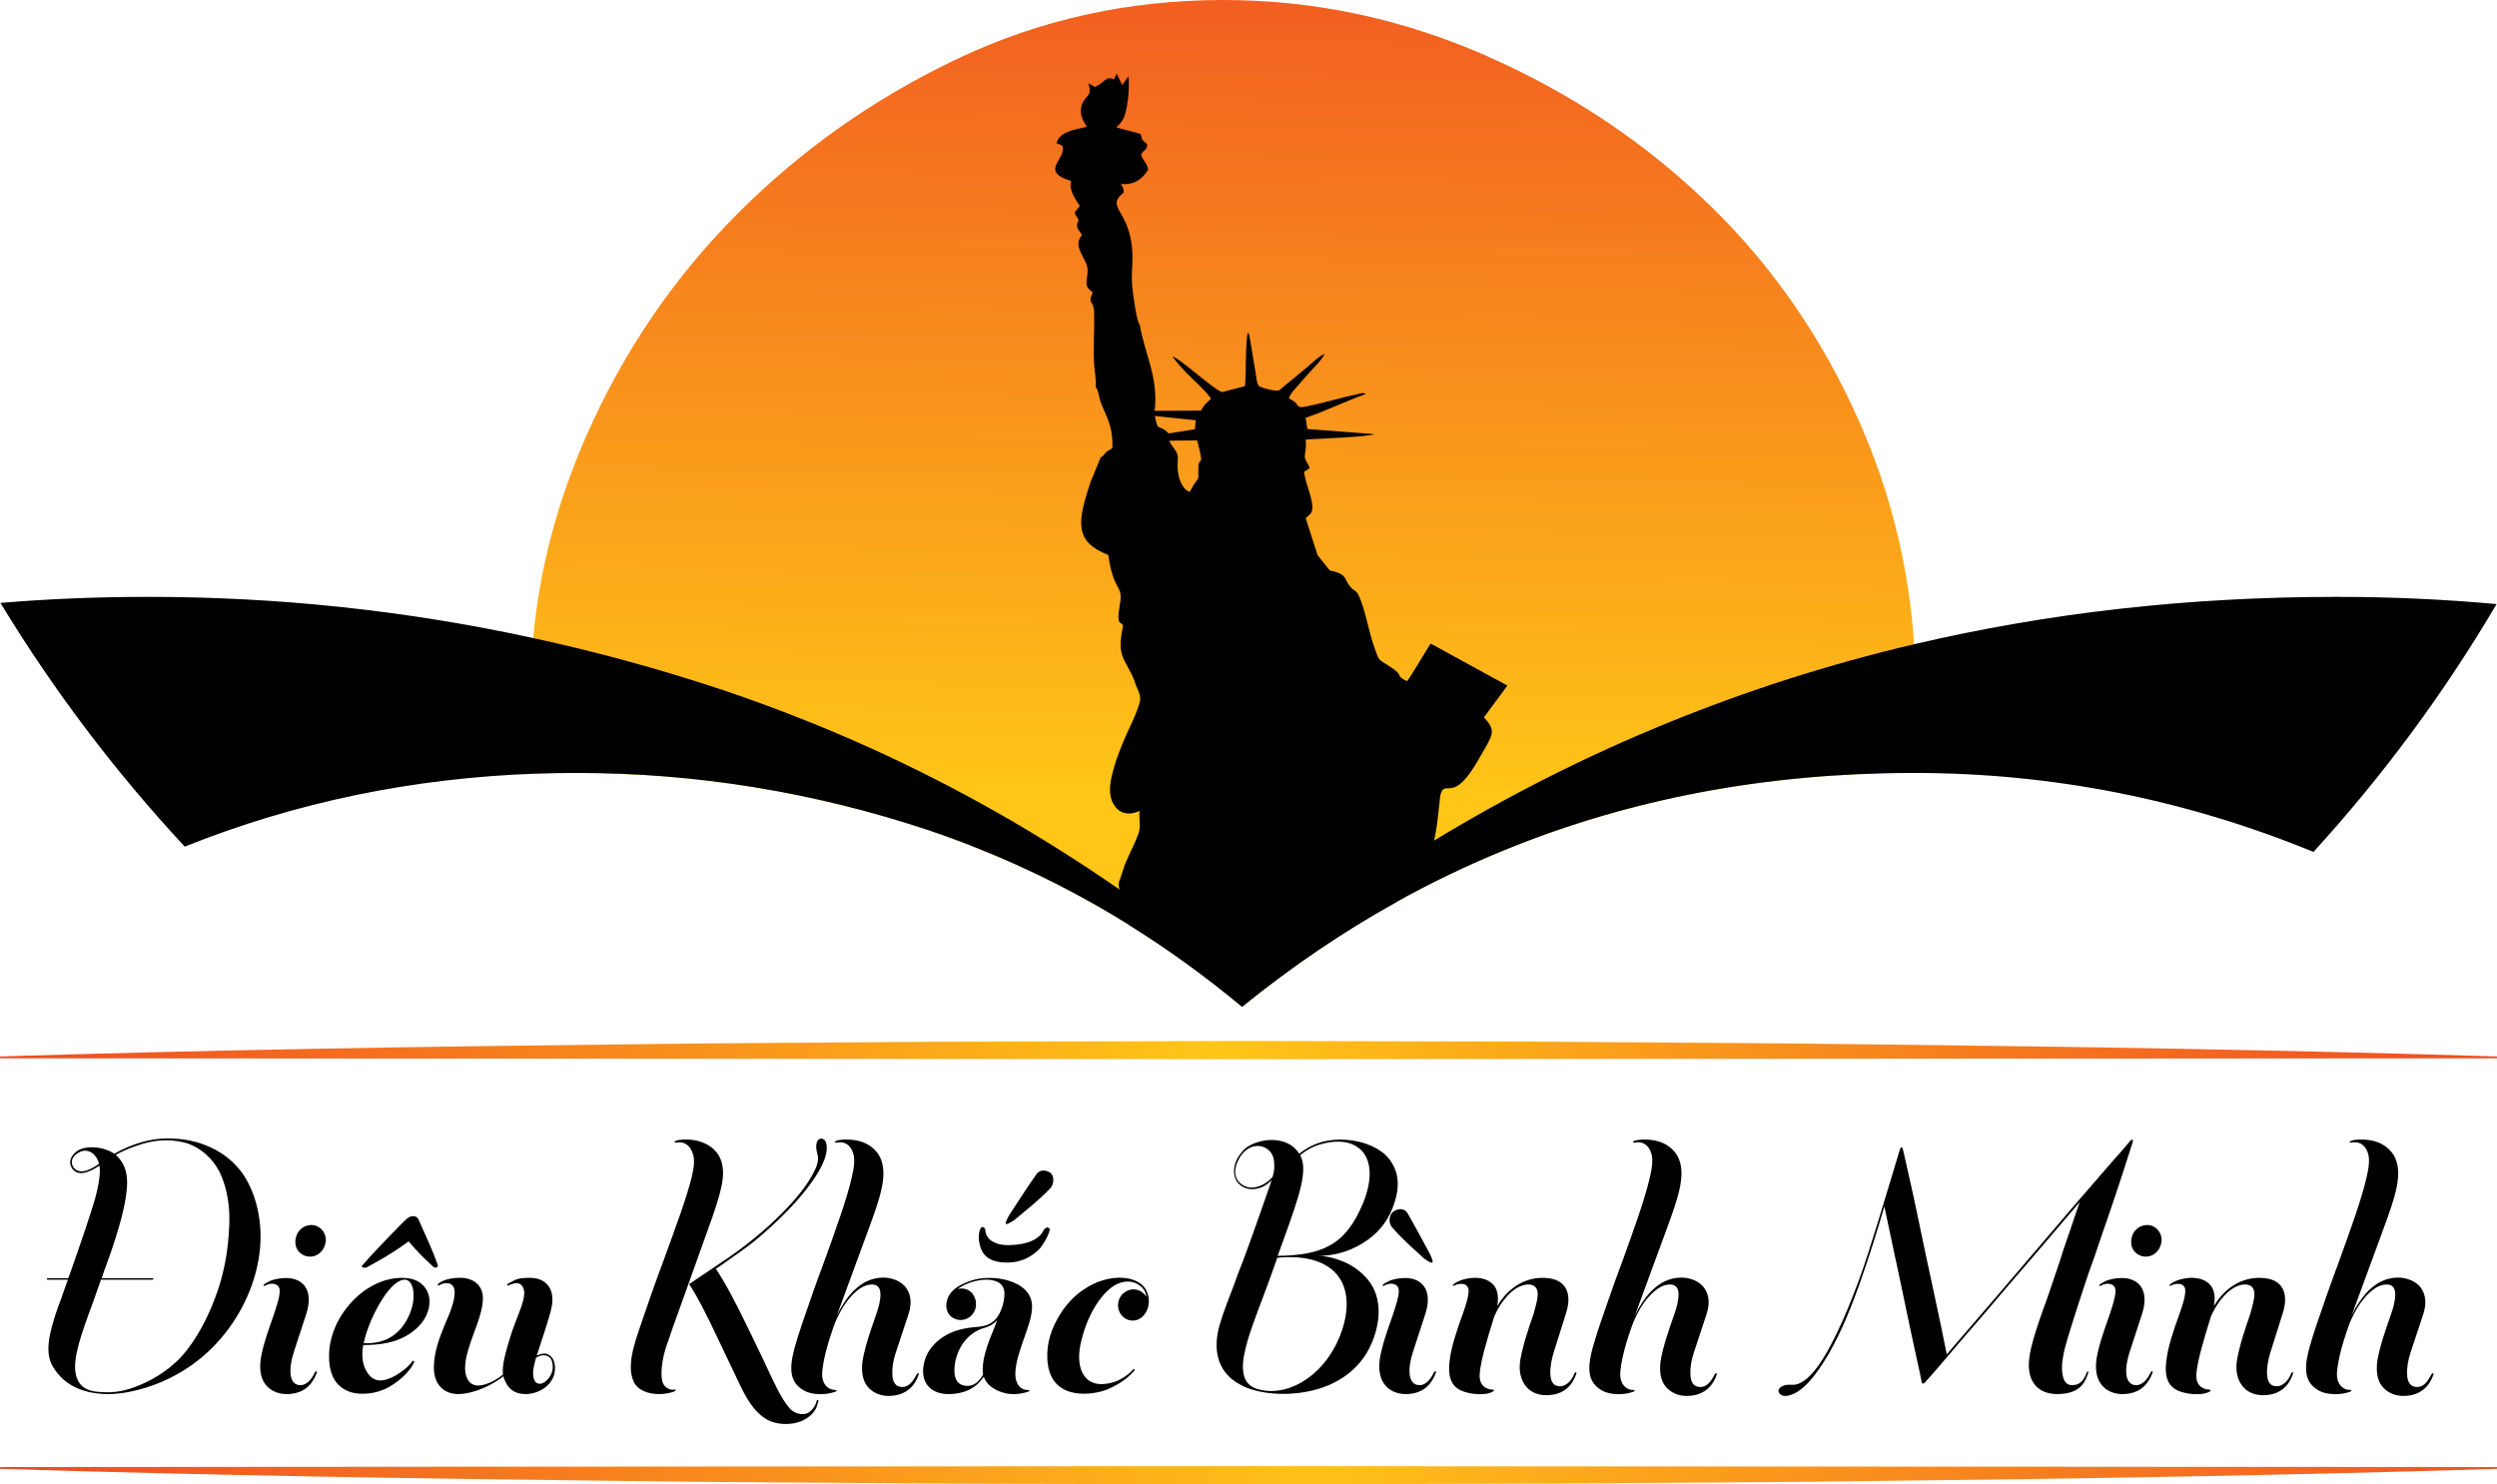
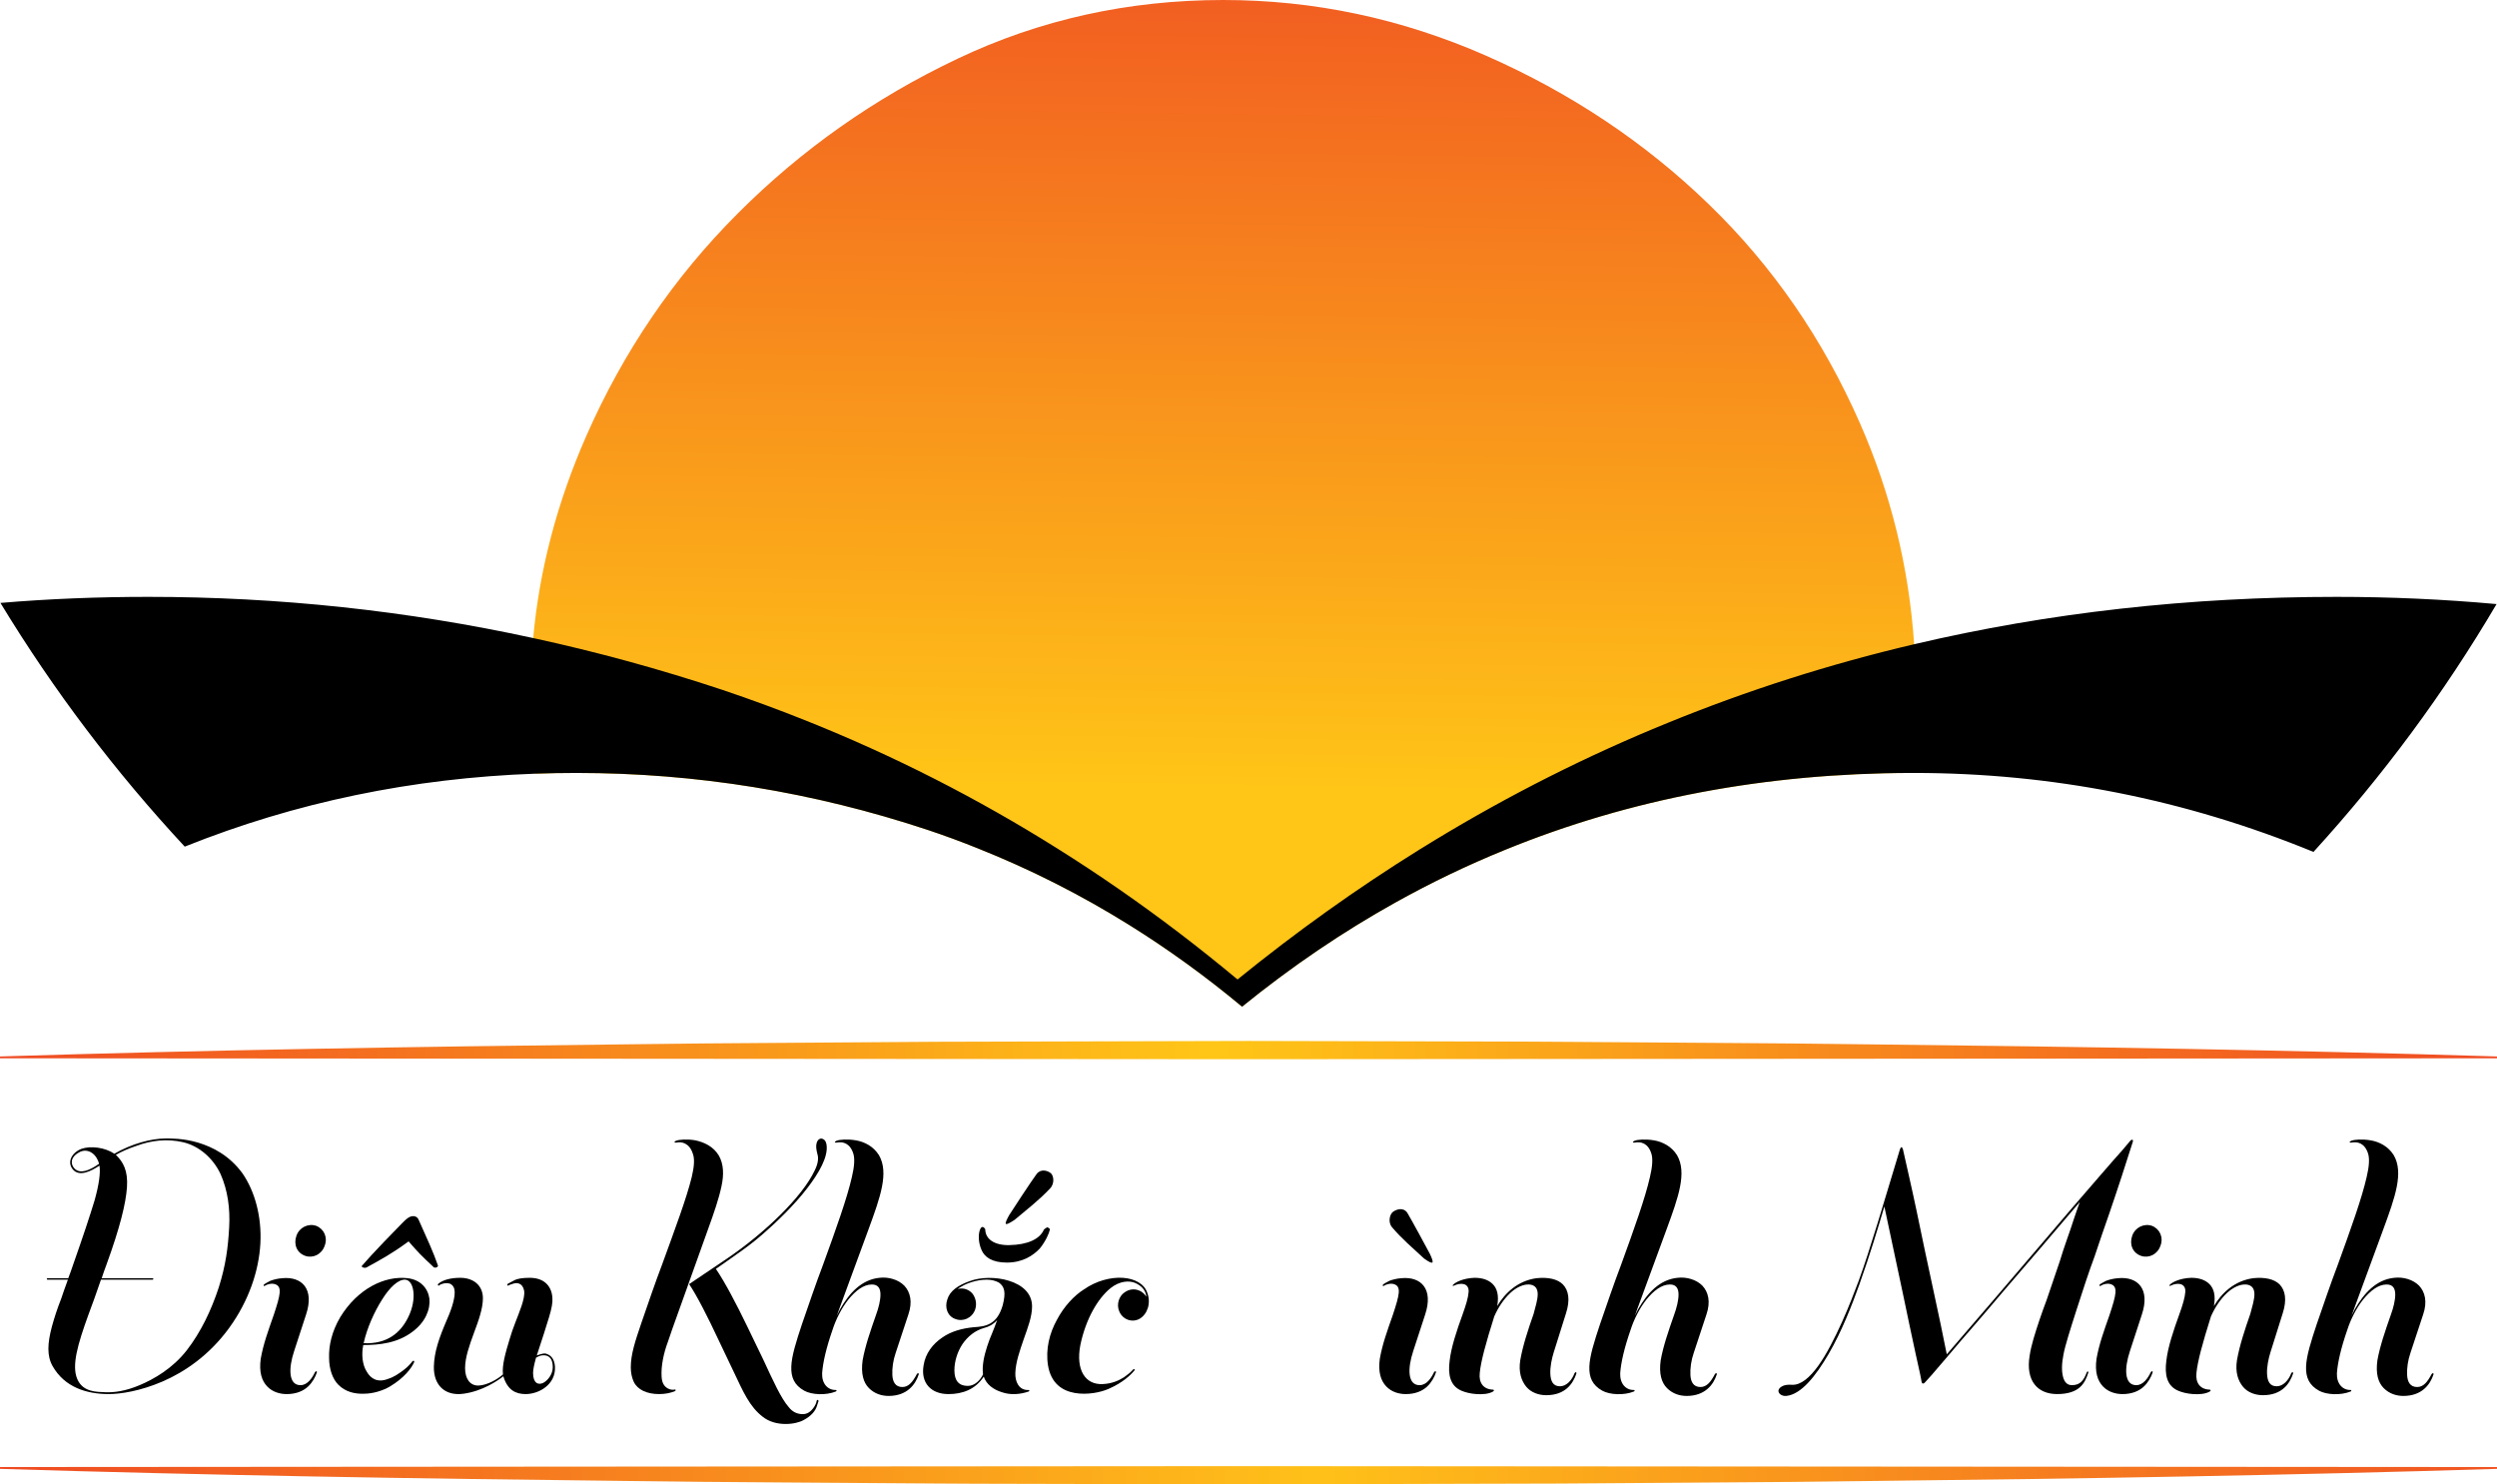
<svg xmlns="http://www.w3.org/2000/svg" xmlns:xlink="http://www.w3.org/1999/xlink" version="1.1" id="Layer_1" x="0px" y="0px" width="1641.57px" height="975.992px" viewBox="0 0 1641.57 975.992" enable-background="new 0 0 1641.57 975.992" xml:space="preserve">
  <g>
    <defs>
      <path id="SVGID_1_" d="M804.203,0c-62.377,0-120.637,12.906-174.805,38.664c-54.28,25.758-102.397,59.614-144.349,101.65    c-42.065,42.063-75.174,90.789-99.605,146.311c-19.264,43.889-30.871,88.191-34.907,132.908    c-1.077,11.911-1.603,23.851-1.603,35.845c0,18.075,1.024,35.846,3.069,53.313c8.927-0.305,17.936-0.47,26.974-0.47    c78.876,0,155.763,12.548,230.687,37.394c11.331,3.786,22.469,7.876,33.525,12.353c62.045,24.766,119.862,59.366,173.368,103.944    c53.81-43.666,111.406-78.103,172.788-103.058c0.027,0,0.027-0.028,0.057-0.028c82.191-33.607,171.184-50.411,267.029-50.604    c2.044-17.328,3.04-34.934,3.04-52.843c0-10.696-0.358-21.28-1.078-31.783c-3.455-50.686-15.311-99.023-35.541-145.095    c-24.32-55.495-57.541-103.695-99.604-144.321c-41.953-40.627-90.788-73.156-146.284-97.56C921.358,12.188,863.816,0,804.203,0z" />
    </defs>
    <clipPath id="SVGID_2_">
      <use xlink:href="#SVGID_1_" overflow="visible" />
    </clipPath>
    <linearGradient id="SVGID_3_" gradientUnits="userSpaceOnUse" x1="0" y1="975.994" x2="1" y2="975.994" gradientTransform="matrix(10.868 -635.774 -635.774 -10.868 621313 11128.002)">
      <stop offset="0" style="stop-color:#FFC617" />
      <stop offset="1" style="stop-color:#EF4923" />
    </linearGradient>
    <polygon clip-path="url(#SVGID_2_)" fill="url(#SVGID_3_)" points="337.623,661.718 349.2,-15.56 1270.782,0.193 1259.205,677.472     " />
  </g>
  <g>
    <defs>
      <rect id="SVGID_4_" width="1641.568" height="975.992" />
    </defs>
    <clipPath id="SVGID_5_">
      <use xlink:href="#SVGID_4_" overflow="visible" />
    </clipPath>
    <path clip-path="url(#SVGID_5_)" d="M53.433,755.414c6.106-2.198,15.632-0.977,21.739,3.176   c11.48-6.596,24.182-10.016,33.708-10.016c2.931,0,11.236-0.244,21.251,2.688c9.77,2.932,20.762,8.549,29.311,20.273   c8.061,11.726,12.702,28.335,11.725,46.166s-7.572,37.616-20.518,55.447c-12.946,17.832-29.067,28.823-43.723,35.174   c-14.656,6.352-27.846,8.305-35.418,8.305c-14.9,0-29.067-4.641-36.884-18.319c-3.908-6.838-3.419-15.144-0.488-26.136   c1.466-5.374,3.42-11.48,6.106-18.32c1.222-3.664,2.687-7.816,4.397-12.457H30.96v-0.244l-0.244-0.732h14.167   c1.221-2.932,2.199-6.107,3.42-9.527c6.107-17.342,10.748-31.266,13.923-41.769c2.931-10.503,3.908-18.075,3.175-22.716   c-5.862,3.908-13.19,7.328-17.342,2.688C43.906,764.451,46.837,758.102,53.433,755.414 M60.516,758.102   c-2.442-1.711-5.618-2.199-8.793-0.245c-5.619,3.176-5.374,7.816-2.687,10.503c3.664,3.664,9.526,1.467,16.121-3.175   C64.424,762.498,62.959,759.811,60.516,758.102 M83.477,780.573c-0.733,10.747-4.641,26.624-13.435,50.807   c-1.221,3.175-2.198,6.106-3.175,9.038h33.952l-0.244,0.977H66.378c-2.931,8.549-5.617,16.121-8.304,23.205   c-7.084,19.541-10.992,33.22-7.328,42.014c3.664,8.793,12.701,8.549,18.564,8.793c5.862,0.244,13.19-0.732,22.472-4.641   c9.282-3.908,21.739-10.992,31.021-22.961c9.282-11.969,16.122-26.381,21.007-41.281c4.641-14.655,6.106-26.38,6.839-39.326   c0.733-12.701-0.977-24.67-5.618-35.174c-4.885-10.503-14.167-18.563-24.671-21.006c-10.503-2.443-21.006-1.222-30.777,2.442   c-5.129,1.71-9.526,3.664-13.434,5.862C81.034,763.963,84.21,769.826,83.477,780.573" />
    <path clip-path="url(#SVGID_5_)" d="M201.208,864.355l-7.816,23.938c-3.908,11.725-3.664,22.473,4.153,22.473   c4.64,0,7.816-4.886,9.526-8.55c0.732-0.977,1.465-0.732,1.221,0.244c-0.977,2.932-2.931,6.595-5.863,9.282   c-3.175,2.932-7.816,4.885-13.922,4.885c-4.641,0-9.527-1.465-12.946-5.129c-3.42-3.664-5.374-9.282-4.153-18.076   c1.71-9.77,4.886-18.319,8.55-28.822c2.198-6.596,3.663-11.48,3.908-14.656c0.244-3.175-0.733-4.885-3.176-5.617   c-2.198-0.733-5.373,0.244-6.35,0.977s-1.466-0.244-0.489-0.977c0.733-0.489,1.954-1.222,3.908-2.199   c1.954-0.732,4.641-1.465,7.816-1.709C198.521,839.197,206.826,847.501,201.208,864.355 M200.72,825.762   c-5.618-1.954-7.816-7.572-5.862-13.189c1.954-5.619,7.816-8.306,12.945-6.596c5.13,1.954,7.817,7.572,5.619,13.189   C211.468,824.785,205.849,827.472,200.72,825.762" />
    <path clip-path="url(#SVGID_5_)" d="M241.022,901.728c2.687,4.886,7.328,7.572,14.167,4.886c3.908-1.221,7.328-3.664,10.259-5.863   c2.931-2.198,4.885-4.641,5.618-5.617c0.733-0.733,1.466-0.489,1.221,0.488c-1.709,3.908-6.595,10.503-16.121,16.121   c-4.641,2.688-10.992,4.641-16.854,4.641c-6.107,0.244-12.213-1.221-16.854-5.861c-3.664-3.664-6.107-10.016-6.107-17.832   c-0.244-7.816,1.71-17.098,7.328-26.625c11.48-18.808,29.312-27.357,44.212-25.646c8.549,0.977,13.434,6.595,14.411,13.434   c0.733,7.084-2.687,15.389-10.748,21.496c-10.014,7.816-22.227,9.037-32.731,9.037C237.603,890.247,238.09,897.086,241.022,901.728    M238.09,832.112c2.932-3.419,8.55-9.526,14.412-15.633c2.687-2.687,5.374-5.618,8.061-8.305c5.374-5.374,7.816-8.794,11.48-8.55   c1.71,0.245,2.687,0.978,3.42,2.932c5.374,11.969,9.526,21.007,12.457,29.556c0.245,0.978-1.954,1.954-2.931,0.978   c-8.061-7.571-10.015-9.526-16.365-16.854c-10.992,8.061-17.832,11.725-27.602,17.099C239.8,834.066,236.87,833.09,238.09,832.112    M271.799,849.455c-0.489-4.641-2.443-7.816-5.374-8.061c-4.641-0.244-10.259,5.129-15.144,12.945   c-5.13,8.062-10.015,18.809-12.213,28.824c15.632,0.732,24.426-7.084,29.311-17.1C271.311,860.203,272.288,854.096,271.799,849.455   " />
    <path clip-path="url(#SVGID_5_)" d="M330.91,904.902c-3.664,2.932-13.679,9.771-26.136,11.48   c-11.969,1.71-19.786-5.373-19.541-17.831c0.244-9.771,3.419-18.808,8.549-30.775c3.908-8.795,5.129-14.413,5.129-18.077   s-1.71-4.885-2.931-5.617c-3.175-0.978-6.35,0.244-7.083,0.977s-1.466-0.244-0.733-0.977c3.175-2.688,8.549-3.908,14.411-3.908   c8.55,0,14.9,4.885,14.9,13.434c0,6.84-2.931,14.9-5.862,22.717c-2.931,8.061-5.862,16.121-5.862,23.205   c0,6.595,2.931,11.725,9.037,11.48c5.618-0.244,12.702-4.396,15.878-7.328c-0.733-5.862,1.709-14.412,4.152-22.473   c1.221-4.152,2.442-7.816,3.908-11.48c2.687-7.083,6.595-15.877,5.862-21.006c-0.977-5.13-4.641-5.618-7.328-4.641   c-1.465,0.488-2.442,0.732-2.686,0.977c-0.978,0.732-1.466-0.244-0.733-0.977c0.488-0.245,1.954-0.978,4.152-2.199   c2.199-1.221,5.618-1.709,10.26-1.709c10.502,0,14.655,6.595,14.899,13.434c0.245,2.688-0.488,6.84-2.198,12.457   c-1.71,5.619-4.397,14.168-8.061,25.16c0.733-0.244,1.466-0.489,2.198-0.733c1.222-0.244,2.687-0.978,4.397-0.244   c2.932,0.978,5.13,3.664,5.374,8.55c0.245,5.861-2.442,10.258-6.107,13.189c-3.908,3.176-9.037,4.641-13.189,4.641   C338.97,916.627,333.596,913.94,330.91,904.902 M354.359,891.713c-0.733,0.244-1.222,0.732-1.954,0.977   c-1.222,4.396-1.954,7.816-1.954,10.016c0,6.839,3.419,8.061,6.595,6.595c2.931-1.466,6.351-5.618,6.351-10.259   c0-3.664-0.977-7.084-4.642-7.816C357.046,890.98,355.581,891.225,354.359,891.713" />
    <path clip-path="url(#SVGID_5_)" d="M442.046,873.637c-0.733,1.955-1.71,4.886-2.931,8.55c-2.931,7.816-4.641,16.365-4.153,23.205   c0.244,3.663,1.466,6.106,4.153,7.571c1.465,0.734,2.931,0.978,4.152,0.734c0.733-0.245,1.466,0.243,0.489,0.977   c-2.931,1.221-6.351,1.953-10.504,1.953c-8.06,0-14.167-2.93-16.609-8.061c-1.222-2.687-1.955-5.861-1.955-9.525   c0-8.55,2.932-17.343,6.84-28.823c4.641-13.435,9.038-26.381,13.678-38.594c8.794-24.183,16.122-43.724,19.541-57.646   c1.71-7.084,1.955-12.214,0.733-15.389c-2.198-7.084-7.572-8.061-10.503-7.328c-1.71,0.244-2.198-0.488-0.488-1.222   c1.954-0.732,7.083-1.222,12.701-0.244c5.618,1.222,11.725,3.908,15.389,10.015c3.175,5.618,3.419,12.457,1.71,20.273   c-1.71,8.062-4.886,17.344-8.794,28.091L442.046,873.637z M491.144,871.928c3.664,7.572,7.083,14.655,10.503,21.739   c6.595,14.167,11.725,25.647,16.854,31.51c2.443,3.175,5.618,4.641,9.282,4.641c3.175,0,5.374-1.953,6.84-3.908   c1.465-1.954,2.198-3.908,2.198-4.641c0.244-1.222,1.466-0.978,1.221,0.244c-0.244,0.488-0.488,1.466-0.977,2.931   c-0.977,3.176-3.664,6.596-8.793,9.282c-5.13,2.932-18.32,4.642-26.869-2.198c-8.55-6.595-12.702-16.12-19.053-29.556   c-3.175-6.595-6.595-13.679-10.015-21.007c-6.839-14.655-14.167-29.066-19.296-36.639c8.061-5.374,15.632-10.503,23.205-15.633   c14.655-9.771,27.601-20.763,37.372-30.533c9.77-9.771,17.831-19.785,21.984-28.579c2.198-4.396,2.687-8.061,1.71-10.991   c-0.733-2.932-0.978-5.13-0.489-6.84c0.733-2.932,2.931-3.908,4.885-2.442c0.977,0.732,1.466,1.954,1.71,3.664   c0.977,7.571-4.641,17.831-12.946,28.579c-8.305,10.747-19.541,21.738-30.044,30.776c-4.153,3.664-10.26,8.306-15.877,12.214   c-5.863,4.152-10.992,7.816-13.924,9.77C476.488,842.86,484.06,857.271,491.144,871.928" />
    <path clip-path="url(#SVGID_5_)" d="M588.847,889.514c-1.709,4.886-2.442,10.26-2.198,14.656c0.244,4.396,1.954,7.816,6.595,7.816   c4.152,0,6.839-3.42,9.526-8.549c0.733-0.978,1.466-0.488,1.222,0.244c-2.199,6.84-7.817,14.167-19.786,14.167   c-4.641,0-9.282-1.466-12.946-5.13c-3.663-3.664-5.373-9.525-4.152-18.319c1.71-9.526,5.129-19.297,8.793-29.8   c1.71-4.641,2.931-9.526,2.931-13.435s-1.465-6.595-5.618-6.595c-5.617,0-10.747,4.152-15.388,9.77   c-4.641,5.863-8.305,13.191-10.503,20.03c-4.153,11.969-6.351,21.495-6.84,28.579c-0.244,6.839,3.664,10.991,8.794,10.991   c0.733-0.244,0.977,0.733,0.244,0.978c-6.595,2.687-15.877,2.198-20.762-0.488c-6.596-3.664-8.794-8.794-8.55-15.878   c0.244-7.083,3.176-16.365,7.084-28.09c4.641-13.435,9.038-26.38,13.679-38.594c8.793-24.182,15.876-43.968,19.052-57.89   c1.71-7.084,1.954-12.214,0.977-15.389c-2.198-7.084-7.083-8.061-10.747-7.328c-1.71,0.244-1.954-0.488-0.244-1.222   c1.954-0.732,6.838-1.222,12.701-0.244c5.618,0.978,11.48,3.908,15.145,9.771c6.596,11.48,0.977,27.357-6.839,48.608   l-19.297,52.517c-0.733,1.954-1.709,5.129-2.442,6.106l2.931-5.862c6.106-10.748,14.167-19.541,25.891-20.762   c6.107-0.733,12.458,1.221,16.366,5.129c3.908,4.152,5.618,10.504,2.687,19.053L588.847,889.514z" />
    <path clip-path="url(#SVGID_5_)" d="M629.637,847.502c3.908-0.979,7.572,0.488,9.771,3.175c1.954,2.687,2.931,6.351,1.71,10.259   c-1.954,5.618-7.817,8.305-12.946,6.351c-5.129-1.71-7.328-7.326-5.374-12.946c1.71-5.617,7.084-9.281,14.656-11.969   c7.084-2.687,17.342-2.931,25.892-0.243c8.549,2.687,15.144,8.06,15.144,16.854c0,6.595-2.687,13.679-5.374,21.251   c-2.687,7.816-5.374,15.389-5.618,22.473c-0.244,5.861,2.443,11.479,8.549,11.235c0.733,0,0.978,0.733,0.245,0.979   c-5.618,1.952-11.969,2.441-17.587,0.487c-5.618-1.71-10.259-5.13-11.969-10.26c-5.618,8.55-14.168,11.481-23.205,11.481   c-11.48,0-18.32-7.328-16.366-18.809c1.222-8.061,6.107-14.167,12.214-18.319c5.862-4.152,13.189-6.107,20.762-6.84   c4.152-0.244,8.06-0.732,11.236-2.688c3.175-1.953,5.862-5.129,7.816-11.725c2.199-8.549,1.222-12.213-2.442-14.899   c-2.199-1.221-4.886-1.954-8.061-1.954c-6.839,0-13.679,2.688-16.366,4.396C630.858,846.523,629.881,847.257,629.637,847.502    M646.979,873.148c-6.106,1.71-10.747,5.618-14.167,10.504c-3.42,5.129-5.374,11.48-5.374,17.342c0,6.841,2.931,10.26,8.794,10.26   c4.641,0,8.305-3.908,10.014-7.572c-0.732-5.862,0.733-12.213,2.687-18.32c0.977-3.175,2.199-6.105,3.42-9.037   s2.198-5.618,3.175-8.305C652.841,870.95,649.91,872.416,646.979,873.148 M686.306,808.42c0.488-0.489,1.954-1.467,2.198-1.467   s1.954,0.978,1.71,1.467c-0.489,2.441-2.687,7.571-6.595,12.458c-4.641,4.884-11.481,9.28-21.74,9.28   c-9.771,0-14.655-3.664-16.609-8.305c-2.199-4.885-2.199-10.504-0.978-13.434c0.489-1.223,1.71-2.932,3.42-0.245   c0,6.595,6.106,10.747,15.877,10.503C675.558,818.434,683.619,814.77,686.306,808.42 M681.42,772.023   c-2.442,3.176-16.609,24.671-18.075,27.113c-3.175,5.863-3.664,7.816,3.664,2.932c7.816-6.596,16.121-12.946,23.205-20.518   c3.419-3.42,2.442-8.794,0.488-10.26C688.504,769.581,684.107,768.359,681.42,772.023" />
    <path clip-path="url(#SVGID_5_)" d="M746.391,843.593c-3.908-1.71-10.259-1.466-16.366,3.42   c-8.06,6.595-16.121,19.785-19.785,37.372c-3.175,16.609,3.42,26.381,14.9,25.647c5.618-0.244,10.259-2.198,13.679-4.396   c1.71-1.222,2.931-2.198,4.152-3.176c0.977-0.977,1.71-1.71,1.954-1.954c0.733-0.732,1.466,0,0.733,0.733   c-2.198,2.687-7.328,7.815-16.854,11.969c-4.885,2.198-13.923,4.152-22.228,2.687c-8.305-1.465-15.633-6.351-17.587-18.075   c-1.71-10.747,0.977-21.251,5.862-30.044c4.642-8.794,11.236-15.877,17.832-20.03c8.061-5.618,17.586-8.061,25.403-7.571   c7.816,0.488,14.167,3.908,16.121,9.77c2.687,7.084,0,14.168-4.885,17.099c-5.129,2.931-11.236,0.489-13.434-4.641   c-2.199-4.886,0-10.259,3.175-12.458c2.931-2.198,6.595-2.931,10.259-1.221c1.71,0.732,3.175,2.198,4.397,3.908   C752.986,847.745,750.055,845.303,746.391,843.593" />
-     <path clip-path="url(#SVGID_5_)" d="M881.221,749.308c11.725,0,22.717,3.665,29.801,10.259c6.84,6.84,10.015,16.609,6.351,29.067   c-3.908,14.411-12.457,23.449-21.983,29.067c-9.526,5.862-20.029,8.061-28.579,8.061c4.642,0,11.725,1.466,18.809,4.885   c6.839,3.42,13.679,9.038,17.587,16.854c3.664,8.061,4.641,18.563,0,31.999c-6.84,19.785-22.961,30.532-40.059,34.685   c-17.1,4.153-35.663,2.442-46.654-3.175c-9.771-4.886-14.168-11.725-15.877-19.297c-1.71-7.572-0.489-14.9,1.465-21.495   s5.618-16.366,9.526-26.381c1.71-5.13,3.664-10.015,5.619-14.899c3.664-9.771,7.572-20.763,12.458-34.686   c2.441-7.084,4.641-13.19,6.351-18.32c-1.222,1.222-3.664,3.664-7.084,4.886s-7.572,1.71-11.48-0.244   c-5.13-2.687-6.596-7.328-6.107-12.214c0.488-4.885,3.42-9.77,7.572-13.434c3.909-3.176,11.236-5.618,18.076-5.374   s13.435,2.931,17.099,9.038C860.703,753.46,868.764,749.308,881.221,749.308 M836.521,773.979c0.732-2.199,1.222-4.642,1.222-6.839   c0-4.642-0.489-8.55-4.397-11.481c-1.953-1.465-4.152-2.198-6.595-2.198c-4.886,0-10.259,3.42-13.191,10.503   c-3.664,8.551,0,13.68,4.642,15.877C823.819,782.527,831.636,779.596,836.521,773.979 M839.697,826.982   c-4.641,13.436-9.038,25.16-12.946,35.419c-3.908,10.503-6.595,18.319-7.817,23.938c-1.709,6.595-2.442,12.702-1.221,17.587   c0.977,4.885,4.397,8.793,11.48,10.015c9.527,1.954,20.273-0.488,30.045-7.327c9.525-6.596,17.83-17.099,22.716-31.021   c4.886-13.924,4.642-27.113-1.954-36.151C873.405,830.402,860.459,825.029,839.697,826.982 M896.121,791.076   c5.862-14.411,5.618-26.38,0-33.464c-5.862-7.083-16.609-9.282-31.266-4.152c-4.885,1.954-8.793,4.886-10.015,6.106   c5.13,10.015-0.488,26.137-10.259,53.494l-4.641,12.701c14.656-0.244,25.646-1.954,34.685-7.084   C883.664,813.549,890.259,805,896.121,791.076" />
    <path clip-path="url(#SVGID_5_)" d="M936.91,864.355l-7.816,23.938c-3.908,11.726-3.664,22.473,4.152,22.473   c4.641,0,7.816-4.886,9.525-8.55c0.733-0.978,1.466-0.732,1.222,0.244c-0.978,2.933-2.931,6.595-5.862,9.282   c-3.176,2.932-7.816,4.885-13.923,4.885c-4.642,0-9.526-1.465-12.946-5.129s-5.373-9.282-4.152-18.076   c1.71-9.77,4.885-18.318,8.549-28.822c2.199-6.596,3.664-11.48,3.908-14.656c0.244-3.174-0.732-4.884-3.175-5.617   c-2.198-0.733-5.374,0.244-6.351,0.977s-1.466-0.243-0.488-0.977c0.732-0.489,1.953-1.222,3.908-2.199   c1.953-0.731,4.641-1.465,7.816-1.709C934.223,839.196,942.527,847.501,936.91,864.355 M940.085,824.541   c2.687,5.861,2.931,7.816-3.908,2.931c-7.083-6.595-14.655-12.946-21.007-20.519c-2.931-3.42-1.465-8.793,0.732-10.259   c2.443-1.71,6.84-2.931,9.283,0.733C927.139,800.604,938.863,822.098,940.085,824.541" />
    <path clip-path="url(#SVGID_5_)" d="M1027.529,844.57c3.664,3.908,4.886,10.015,1.955,19.053l-8.061,25.646   c-1.222,3.908-2.443,9.528-2.199,14.168c0.244,4.641,1.71,8.061,6.352,8.061c4.152,0,7.816-3.907,9.525-8.549   c0.733-1.222,1.466-0.732,1.222,0.244c-2.198,6.595-7.327,14.167-19.785,14.167c-4.886,0-10.015-1.71-13.19-5.618   s-5.129-9.525-3.908-17.343c1.71-9.771,5.13-20.029,8.794-30.532c1.222-4.642,2.687-9.282,2.687-12.945   c0-3.664-1.71-6.107-5.617-6.352c-3.909-0.244-8.55,1.953-12.459,5.617c-4.151,3.908-7.815,9.282-10.502,15.389   c-5.619,17.832-8.794,29.558-9.527,37.129c-0.732,6.595,2.443,10.747,8.55,10.991c0.733,0,1.222,0.488,0.244,1.222   c-2.931,1.709-7.083,1.953-10.991,1.709c-3.908-0.243-7.572-1.221-9.771-2.197c-7.572-3.176-9.037-10.748-7.816-19.786   c0.978-8.793,4.642-19.785,8.55-30.532c2.198-6.107,3.664-10.992,3.908-14.656c0.244-2.932-1.222-4.641-3.176-5.129   s-4.396,0-6.351,0.977c-0.732,0.245-0.977,0.245-0.977,0c0-0.244,0.244-0.488,0.488-0.732c1.709-1.71,6.839-4.152,13.923-4.396   c4.886,0,9.038,1.22,11.969,4.151s4.152,7.572,2.931,14.411c5.131-8.55,13.436-16.61,25.893-18.319   C1017.76,839.685,1023.866,840.906,1027.529,844.57" />
    <path clip-path="url(#SVGID_5_)" d="M1113.508,889.514c-1.71,4.886-2.443,10.26-2.199,14.656s1.955,7.816,6.596,7.816   c4.152,0,6.84-3.42,9.526-8.549c0.732-0.978,1.466-0.488,1.222,0.244c-2.199,6.84-7.816,14.167-19.787,14.167   c-4.64,0-9.281-1.466-12.945-5.13c-3.663-3.664-5.373-9.525-4.152-18.319c1.711-9.526,5.13-19.297,8.794-29.8   c1.71-4.641,2.931-9.526,2.931-13.435s-1.465-6.595-5.617-6.595c-5.618,0-10.748,4.152-15.389,9.77   c-4.641,5.863-8.305,13.191-10.504,20.03c-4.152,11.969-6.351,21.495-6.839,28.579c-0.244,6.839,3.664,10.991,8.794,10.991   c0.732-0.244,0.977,0.733,0.244,0.978c-6.596,2.687-15.877,2.198-20.763-0.488c-6.595-3.664-8.794-8.794-8.55-15.878   c0.244-7.083,3.176-16.365,7.084-28.09c4.641-13.435,9.037-26.38,13.679-38.594c8.794-24.182,15.877-43.968,19.053-57.89   c1.71-7.084,1.954-12.214,0.978-15.389c-2.199-7.084-7.084-8.061-10.748-7.328c-1.71,0.244-1.954-0.488-0.244-1.222   c1.954-0.732,6.839-1.222,12.701-0.244c5.617,0.978,11.48,3.908,15.145,9.771c6.596,11.48,0.977,27.357-6.84,48.608l-19.297,52.517   c-0.732,1.954-1.709,5.129-2.441,6.106l2.931-5.862c6.106-10.748,14.167-19.541,25.892-20.762   c6.105-0.733,12.457,1.221,16.365,5.129c3.908,4.152,5.619,10.504,2.688,19.053L1113.508,889.514z" />
    <path clip-path="url(#SVGID_5_)" d="M1316.486,849.699c-6.352,7.572-12.458,14.656-18.564,21.74   c-6.106,7.083-11.725,13.434-16.365,19.052c-4.886,5.618-8.794,10.259-11.725,13.679c-3.176,3.42-4.642,5.131-4.642,5.131   c-0.977,0.731-1.71,0.487-1.954-0.979c0,0-0.244-1.709-0.977-5.129c-1.466-6.596-3.908-17.588-6.84-31.51   c-1.465-6.839-2.931-13.923-4.396-21.006c-3.664-16.855-7.572-35.908-12.213-57.402c-3.664,12.457-9.526,31.998-16.61,51.783   c-4.641,12.945-11.479,30.534-20.029,45.188c-8.55,14.655-18.075,26.624-27.846,27.602c-3.176,0.245-5.374-1.71-5.13-3.664   c0.244-0.977,0.977-1.954,2.443-2.687c1.221-0.732,3.419-1.222,6.595-0.977c5.618,0.244,11.479-4.642,17.099-12.458   c5.617-7.816,10.991-18.563,15.633-28.823c4.641-10.259,8.305-20.029,10.991-27.113c7.572-20.762,16.366-51.051,27.113-86.469   c0.733-1.71,1.222-1.954,1.954,0c2.198,10.015,5.618,24.426,9.037,40.792c3.42,16.366,7.084,34.196,10.748,50.807   s6.84,32.243,9.038,43.234c22.472-26.136,42.501-49.341,60.089-70.104c14.899-17.586,30.044-35.174,41.524-48.364   c5.618-6.595,10.259-11.725,13.923-15.877c3.42-4.152,5.129-6.106,5.129-6.106c0.733-0.732,1.955-1.222,1.711,0.489   c-4.642,14.655-9.527,29.8-15.633,47.631c-3.176,9.037-6.352,18.319-9.527,27.846c-3.664,9.771-8.061,23.205-11.969,35.418   s-7.572,23.693-8.549,29.312c-1.221,6.107-1.221,10.992-0.244,14.656c0.977,3.663,2.932,5.374,5.862,5.374   c5.618,0,7.816-3.42,9.771-8.55c0.244-0.732,1.221-0.488,0.977,0.244c-0.977,3.177-2.443,6.841-5.373,9.526   c-3.176,2.932-8.061,4.641-15.145,4.641c-12.946,0-20.763-8.793-18.076-25.157c0.978-6.841,3.664-15.146,6.596-23.938   c1.466-4.153,2.932-8.55,4.641-12.946c2.932-8.55,5.373-15.633,8.55-25.158c1.466-4.642,2.931-9.527,4.641-14.169   c1.71-4.641,3.176-9.281,4.642-13.678c1.465-4.151,2.687-8.061,3.908-11.235C1348.484,812.571,1331.385,832.357,1316.486,849.699" />
    <path clip-path="url(#SVGID_5_)" d="M1408.086,864.355l-7.816,23.938c-3.908,11.725-3.664,22.473,4.152,22.473   c4.641,0,7.816-4.886,9.525-8.55c0.733-0.977,1.465-0.732,1.222,0.244c-0.978,2.932-2.931,6.595-5.862,9.282   c-3.176,2.932-7.816,4.885-13.923,4.885c-4.642,0-9.526-1.465-12.946-5.129s-5.373-9.282-4.152-18.076   c1.709-9.77,4.885-18.319,8.549-28.822c2.199-6.596,3.664-11.48,3.908-14.656c0.244-3.175-0.732-4.885-3.175-5.617   c-2.198-0.733-5.374,0.244-6.351,0.977c-0.978,0.732-1.466-0.244-0.488-0.977c0.732-0.489,1.953-1.222,3.908-2.199   c1.953-0.732,4.641-1.465,7.816-1.709C1405.398,839.197,1413.703,847.501,1408.086,864.355 M1407.597,825.762   c-5.618-1.954-7.816-7.572-5.862-13.189c1.954-5.619,7.816-8.306,12.946-6.596c5.13,1.954,7.815,7.572,5.618,13.189   C1418.344,824.785,1412.727,827.472,1407.597,825.762" />
    <path clip-path="url(#SVGID_5_)" d="M1498.705,844.57c3.664,3.908,4.886,10.015,1.955,19.053l-8.062,25.646   c-1.222,3.908-2.442,9.528-2.198,14.168c0.244,4.641,1.71,8.061,6.352,8.061c4.152,0,7.816-3.907,9.525-8.549   c0.732-1.222,1.466-0.732,1.222,0.244c-2.198,6.595-7.328,14.167-19.785,14.167c-4.886,0-10.015-1.71-13.19-5.618   s-5.129-9.525-3.908-17.343c1.71-9.771,5.129-20.029,8.793-30.532c1.222-4.642,2.688-9.282,2.688-12.945   c0-3.664-1.71-6.107-5.619-6.352c-3.907-0.244-8.549,1.953-12.457,5.617c-4.152,3.908-7.816,9.282-10.503,15.389   c-5.618,17.832-8.793,29.558-9.526,37.129c-0.732,6.595,2.443,10.747,8.55,10.991c0.731,0,1.222,0.488,0.244,1.222   c-2.931,1.709-7.084,1.953-10.992,1.709c-3.908-0.243-7.571-1.221-9.771-2.197c-7.572-3.176-9.037-10.748-7.816-19.786   c0.978-8.793,4.641-19.785,8.549-30.532c2.199-6.107,3.664-10.992,3.908-14.656c0.245-2.932-1.221-4.641-3.175-5.129   s-4.396,0-6.351,0.977c-0.732,0.245-0.978,0.245-0.978,0c0-0.244,0.245-0.488,0.489-0.732c1.709-1.71,6.839-4.152,13.922-4.396   c4.886,0,9.038,1.22,11.97,4.151c2.931,2.932,4.152,7.572,2.931,14.411c5.131-8.55,13.435-16.61,25.893-18.319   C1488.936,839.685,1495.041,840.906,1498.705,844.57" />
    <path clip-path="url(#SVGID_5_)" d="M1584.684,889.514c-1.71,4.886-2.443,10.26-2.199,14.656s1.955,7.816,6.596,7.816   c4.152,0,6.84-3.42,9.526-8.549c0.732-0.978,1.466-0.488,1.222,0.244c-2.199,6.84-7.816,14.167-19.787,14.167   c-4.64,0-9.281-1.466-12.945-5.13c-3.663-3.664-5.373-9.525-4.152-18.319c1.711-9.526,5.13-19.297,8.794-29.8   c1.71-4.641,2.931-9.526,2.931-13.435s-1.465-6.595-5.617-6.595c-5.618,0-10.748,4.152-15.389,9.77   c-4.641,5.863-8.305,13.191-10.504,20.03c-4.152,11.969-6.351,21.495-6.839,28.579c-0.244,6.839,3.664,10.991,8.794,10.991   c0.732-0.244,0.977,0.733,0.244,0.978c-6.596,2.687-15.877,2.198-20.763-0.488c-6.595-3.664-8.794-8.794-8.55-15.878   c0.244-7.083,3.176-16.365,7.084-28.09c4.641-13.435,9.037-26.38,13.679-38.594c8.794-24.182,15.877-43.968,19.053-57.89   c1.71-7.084,1.954-12.214,0.978-15.389c-2.199-7.084-7.084-8.061-10.748-7.328c-1.71,0.244-1.954-0.488-0.244-1.222   c1.954-0.732,6.839-1.222,12.701-0.244c5.617,0.978,11.48,3.908,15.145,9.771c6.596,11.48,0.977,27.357-6.84,48.608l-19.297,52.517   c-0.732,1.954-1.709,5.129-2.441,6.106l2.931-5.862c6.106-10.748,14.167-19.541,25.892-20.762   c6.105-0.733,12.457,1.221,16.365,5.129c3.908,4.152,5.619,10.504,2.688,19.053L1584.684,889.514z" />
  </g>
  <g>
    <defs>
      <path id="SVGID_6_" d="M615.588,684.979l-102.598,0.72l-51.299,0.38l-51.299,0.597C273.595,688.171,136.797,690.391,0,694.637    v1.199l820.784,0.599l820.784-0.599v-1.199c-136.797-4.222-273.595-6.43-410.392-7.93l-51.3-0.593l-51.299-0.392l-102.598-0.717    c-17.1-0.152-34.199-0.165-51.299-0.207l-51.3-0.119l-102.598-0.237L615.588,684.979z" />
    </defs>
    <clipPath id="SVGID_7_">
      <use xlink:href="#SVGID_6_" overflow="visible" />
    </clipPath>
    <linearGradient id="SVGID_8_" gradientUnits="userSpaceOnUse" x1="0" y1="975.992" x2="1" y2="975.992" gradientTransform="matrix(1641.569 0 0 -1641.569 0 1602848)">
      <stop offset="0" style="stop-color:#EF4923" />
      <stop offset="0.486" style="stop-color:#FFC617" />
      <stop offset="1" style="stop-color:#EF4923" />
    </linearGradient>
    <rect y="684.442" clip-path="url(#SVGID_7_)" fill="url(#SVGID_8_)" width="1641.568" height="11.992" />
  </g>
  <g>
    <defs>
      <path id="SVGID_9_" d="M0,964.598v1.2c136.797,4.222,273.595,6.43,410.392,7.931l51.299,0.592l51.299,0.392l102.598,0.717    c17.1,0.153,34.199,0.164,51.299,0.206l51.299,0.119l102.598,0.238l205.196-0.536l102.598-0.72l51.299-0.382l51.299-0.598    c136.798-1.493,273.594-3.713,410.393-7.959v-1.2L820.784,964L0,964.598z" />
    </defs>
    <clipPath id="SVGID_10_">
      <use xlink:href="#SVGID_9_" overflow="visible" />
    </clipPath>
    <linearGradient id="SVGID_11_" gradientUnits="userSpaceOnUse" x1="4.882813e-004" y1="975.992" x2="1" y2="975.992" gradientTransform="matrix(-1641.569 0 0 1641.569 1642 -1601188)">
      <stop offset="0" style="stop-color:#F05323" />
      <stop offset="0.472" style="stop-color:#FFC119" />
      <stop offset="1" style="stop-color:#EF4923" />
    </linearGradient>
    <rect y="964" clip-path="url(#SVGID_10_)" fill="url(#SVGID_11_)" width="1641.568" height="11.992" />
  </g>
  <g>
    <defs>
      <rect id="SVGID_12_" width="1641.568" height="975.992" />
    </defs>
    <clipPath id="SVGID_13_">
      <use xlink:href="#SVGID_12_" overflow="visible" />
    </clipPath>
-     <path clip-path="url(#SVGID_13_)" fill-rule="evenodd" clip-rule="evenodd" d="M990.969,450.777l-50.399-27.62   c-0.31,0-13.351,22.19-15.44,24.65c-1.5-0.58-0.38,0.07-2.27-1.03c-5.25-3.03,0.4-2.52-9.93-9.02c-7.45-4.67-6.101-3.2-9.37-12.03   c-3.62-9.76-5.98-24.79-10.05-33.62c-2.011-4.35-2.641-2.9-5.541-6.03c-4.34-4.74-2.1-7.99-11-10.37   c-4.02-1.08-1.56,0.28-3.859-1.99c-0.11-0.14-0.25-0.33-0.37-0.44l-6.54-8.27l-7.83-24.31c1.87-1.96,3.86-2.5,4.32-5.77   c0.87-6.28-4.721-17.45-5.391-24.74c1.28-0.89,1.12-0.58,2.221-1.33c1.279-0.84,0.6-0.26,1.439-1.13c-1.12-3.82-3.62-4.97-3.1-8.73   c0.84-6.2,0.74-3.95,0.58-10c6.96-0.45,41.89-1.78,45.08-3.53l-44.051-3.39l-1.149-7.34c12.67-4.25,26.88-11.19,39.7-15.7   c-1.92-0.91-2.87-0.44-3.67-0.32l-10.09,2.35c-4.65,1.17-8.601,2.22-13.181,3.35c-25.07,6.12-12.52,2.75-23.76-2.479   c1.28-3.58,3.53-5.49,5.72-8.15l6.17-7.04c4.351-4.98,8.34-8.27,11.69-14.09c-3.65,1.5-7.58,5.31-10.471,7.9l-19.439,16.03   c-2.22,1-9.98-1.15-12.9-2.39c-1.89-1.35-2.17-6.14-2.52-8.43l-4.26-25.49c-0.44-1.12-0.671-1.26-0.881-1.52   c-1.87,5.21-0.99,27.22-1.97,35.14l-15.07,3.93c-6.84-2.64-26.15-20.99-32.57-23.53c6.59,10.02,19.81,19.81,25.4,27.87   c-3.58,3.35-4,3.18-6.73,7.85l-30.4,0.12c2.57-22.34-6.52-37.1-9.74-56.38c-2.2-2.62-3.86-16.78-4.56-21.54   c-1.52-10.4-0.05-15.82-0.35-25.45c-0.96-28.76-18.44-30.14-5.7-40.14c-0.19-3.64-0.33-2.69-1.85-5.61   c9.23,0.54,13.95-3.18,17.95-9.46c-0.84-4.72-3.23-5.28-4.7-9.91c1.99-3.74,4.07-2.5,4.02-6.84c-0.35-0.38-1.82-1.55-1.89-1.62   c-2.69-2.64-0.87-1.96-2.64-5.23l-15.8-4.16c0.14-0.16,0.35-0.37,0.47-0.47l1.33-1.35c1.12-1.17,0.28-0.14,1.19-1.31   c2.43-3.04,3.32-6.75,4.02-10.729c1.17-6.58,1.4-12.71,1.17-19.46c-2.2,1.73-2.15,3.11-4.32,5.4l-3.62-7.53l-1.64,3.9   c-5.12-2.87-6.73,2.46-12.59,4.91l-4.37-2.38c2.89,8.81-1.5,7.27-4.07,13.72c-2.45,6.12,0.84,11.63,3.2,14.83   c-8.25,2.13-17.83,2.95-20.02,10.77c3.06,1.75,5.42,0.64,3.71,6.38c-1.98,6.69-11.98,13.09,5.78,18.51   c-1.38,6.42,2.82,11.63,5.81,16.45l-3.31,4.13c0.74,3.34,1.35,2.22,1.96,3.98c1.63,4.6,0.3-0.38-0.42,3.83   c-0.49,2.97,2.1,5.14,3.2,7.03c-4.02,5.31-2.27,8.88,0.91,15.05c4.16,8.04,2.64,7.64,2.03,17.1c0.66,2.88,0.68,2.6,2.76,4.53   c0.35,0.33,0.82,1.01,0.91,0.82c0.07-0.14,0.3,0.26,0.44,0.42c-3.66,8.23,0.71,4.44,0.94,13.13c0.28,11.03-0.61,21.36-0.03,33.77   c0.26,4.95,1.57,10.49,1.08,15.26c1.85,2.19,2.17,7.01,3.25,9.93c3.64,9.74,8.04,14.93,7.73,30.11c-1.87,1.59-2.66,1.41-4.34,2.99   c-1.92,1.8-0.63,1.69-3.44,3.28l-6.66,16.33c-8.9,26.73-10.44,39.11,11.71,47.8c3.64,25.4,10.05,18.98,7.62,32.51   c-2.81,15.7,1.44,10.51,2.08,14.16c-4.37,20.81,0.98,20.3,7.47,35.93c1.22,4.82,4.09,8.08,3.81,12.69   c-1.21,7.01-7.78,19.53-10.68,26.45c-1.75,4.21-3.59,8.76-5.04,13.08c-2.97,9.73-7.74,23.3,0.32,31.87   c3.58,3.82,9.54,4.23,14.96,1.55c-0.54,5.91,1.26,9.88-0.91,15.561c-2.6,6.819-5.8,12.85-8.63,19.409l-3.31,10.07   c-1.16,2.11-0.93,4.37-0.32,6.66c0.51,1.91,1.29,3.84,1.74,5.71c1.22,2.82,2.69,5.74,2.99,8.92c0.35,3.75,0.87,6.41,1.43,8.55   c25.67,15.961,50.48,33.92,74.43,53.86c32.39-26.28,66.16-49.229,101.3-68.76c-0.53-3.62-1.02-7.271-1.42-10.94   c5.25-0.14,6.3-3.229,6.54-6.279c3.989-2.881,10.86,5.25,17.87-15.891c0.779-2.34,1.439-4.83,2-7.37   c3.02-13.62,3.34-28.75,4.539-31.51c3.551-8.25,8.091,7.2,24.511-21.59c9.399-16.48,12.36-18.6,3.67-27.86L990.969,450.777z    M787.829,307.777c-0.12,11.05,0.93,3.18-5.72,15.66c-5.31-2.08-7.74-9.44-7.97-16.5c-0.16-4.49,1.05-6.66-1.1-10.33   c-1.71-2.92-2.83-2.94-4.25-6.84l18.24-0.21C792.339,309.817,787.919,298.438,787.829,307.777 M786.099,276.327l-0.54,5.91   l-17.05,2.74c-2.27-1.4-1.12-1.17-2.92-2.36c-4.16-2.74-4.49,0.56-6.34-9.09L786.099,276.327z" />
    <path clip-path="url(#SVGID_13_)" d="M1641.279,397.197c-34.63,58.79-74.811,113.01-120.359,162.95   c-84.461-34.63-171.99-51.931-262.91-51.931h-1.58c-95.84,0.2-184.84,17-267.03,50.61c-0.03,0-0.03,0.021-0.05,0.021   c-24.43,9.93-48.26,21.369-71.49,34.3c-35.14,19.53-68.91,42.479-101.3,68.76c-23.95-19.94-48.76-37.899-74.43-53.86   c-31.68-19.72-64.67-36.399-98.94-50.08c-11.06-4.479-22.19-8.569-33.52-12.35c-74.93-24.85-151.82-37.4-230.69-37.4   c-9.04,0-18.05,0.171-26.98,0.471c-81.06,2.91-157.89,18.85-230.55,47.979c-45.65-49.14-86.14-102.56-121.16-160.24   c32.03-2.71,64.37-3.98,97.2-3.98c85.79,0,170.16,9.04,253.05,27.09c41.84,9.06,83.32,20.42,124.42,34.07   c18.6,6.28,36.81,12.94,54.92,20.21c57.43,22.93,112.62,50.99,165.57,84.29c13.66,8.57,27.16,17.49,40.52,26.76   c26.46,18.34,52.32,38.061,77.6,59.141c38.64-31.371,78.46-59.811,119.479-85.32c3.261-2.03,6.53-4.03,9.801-6.021   c49.449-30.029,100.6-55.85,153.51-77.36c52.34-21.39,106.34-38.64,162.029-51.71c88.301-20.78,180.891-31.15,277.73-31.15   C1571.439,392.447,1606.539,394.027,1641.279,397.197" />
  </g>
</svg>